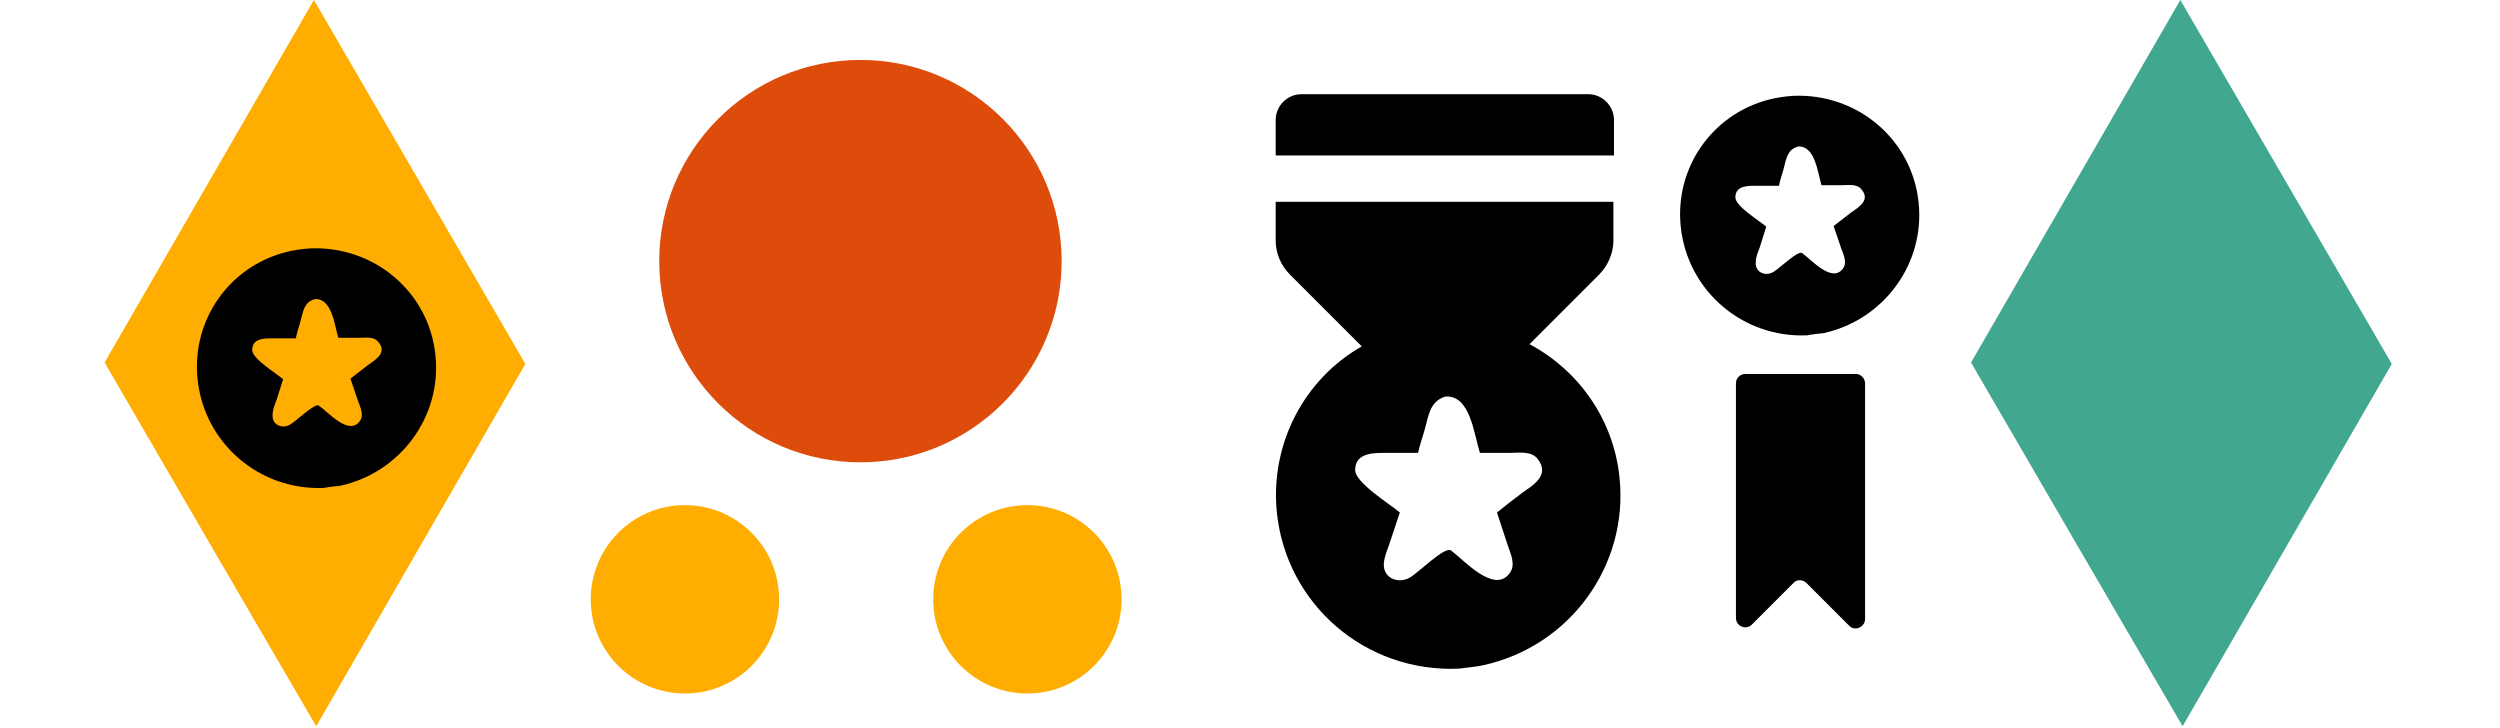
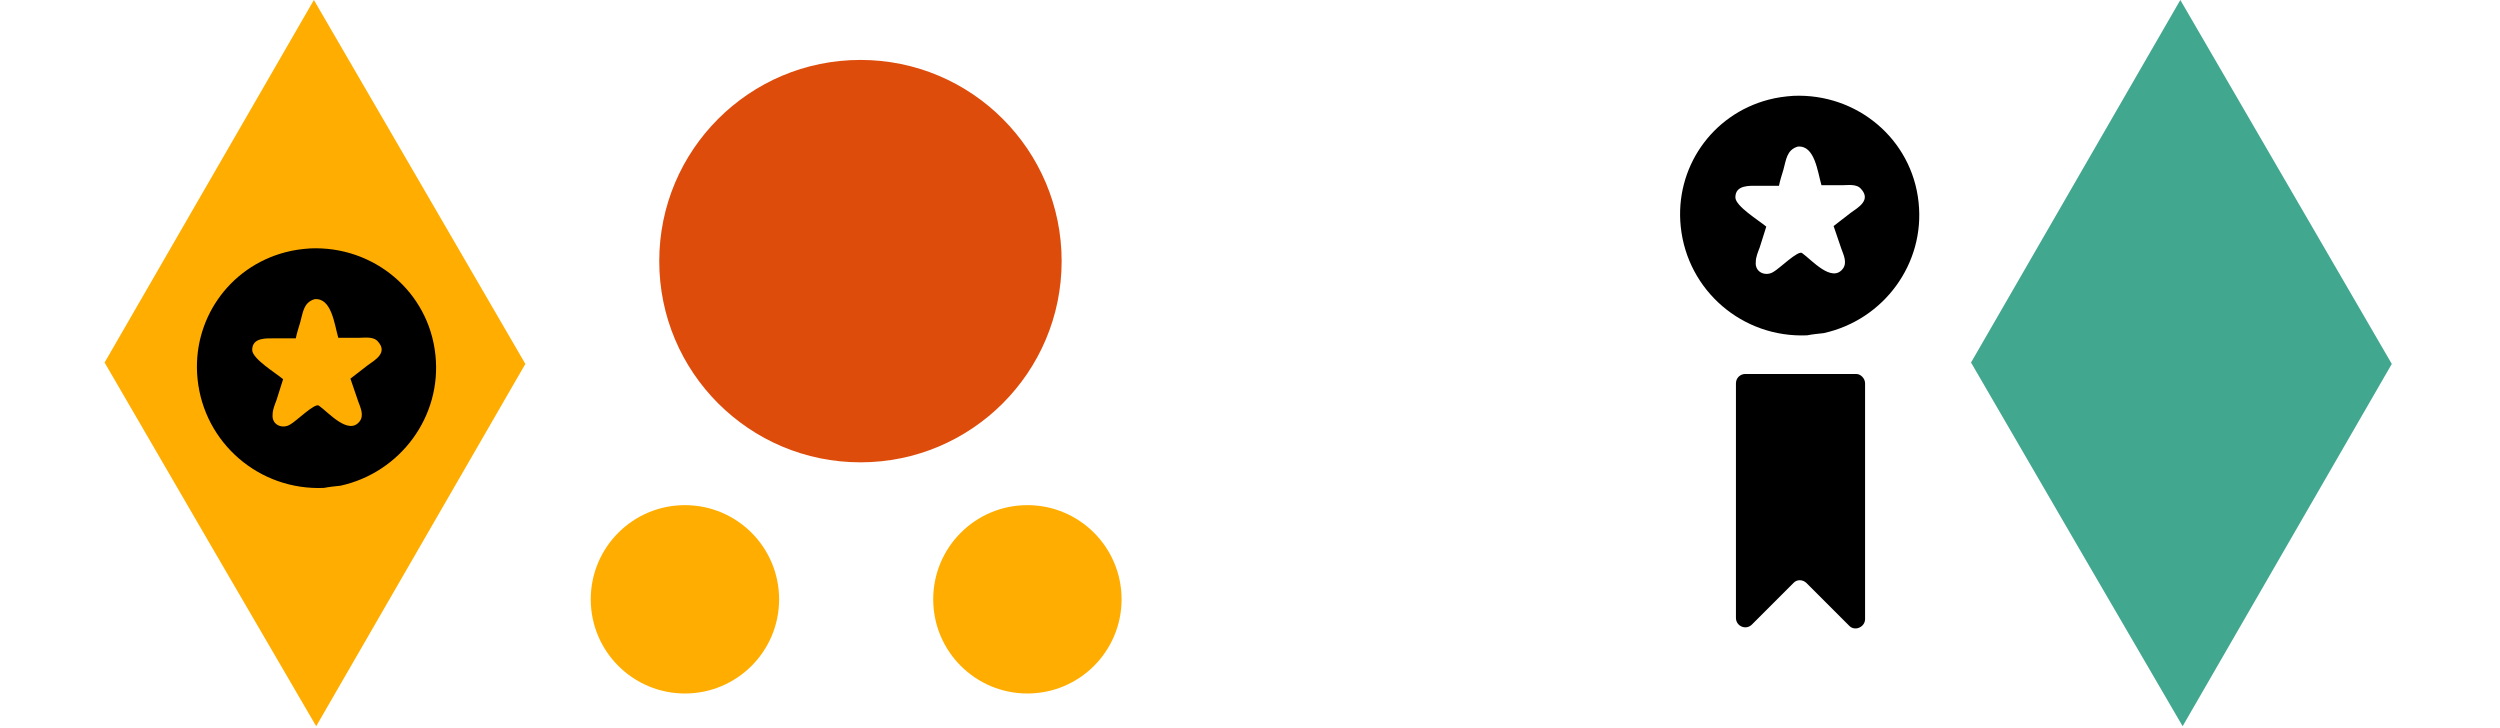
<svg xmlns="http://www.w3.org/2000/svg" width="292" height="85" viewBox="0 0 292 85" fill="none">
  <path d="M211.071 39.167C203.529 39.49 197.084 33.947 196.31 26.47C195.601 19.637 199.92 13.385 206.559 11.645C207.526 11.387 208.493 11.258 209.459 11.194C216.872 10.871 223.317 16.221 224.091 23.634C224.864 30.788 220.03 37.363 213.004 38.91C212.424 38.974 211.715 39.038 211.071 39.167ZM209.975 17.123C208.686 17.51 208.621 18.67 208.299 19.831C208.106 20.475 207.912 21.055 207.783 21.7H205.334C204.367 21.7 202.692 21.571 202.692 23.053C202.692 24.085 205.463 25.761 206.301 26.47L205.528 28.919C205.334 29.435 205.076 30.015 205.076 30.595C204.947 31.82 206.237 32.335 207.139 31.755C207.848 31.368 210.039 29.177 210.491 29.564C211.586 30.337 213.971 33.109 215.26 31.368C215.776 30.659 215.325 29.757 215.067 29.048L214.165 26.405C214.809 25.89 215.518 25.374 216.163 24.858C217.065 24.214 218.548 23.376 217.387 22.087C216.872 21.442 215.841 21.635 215.131 21.635H212.747C212.295 20.088 211.973 16.93 209.975 17.123Z" fill="black" />
  <path d="M217.841 44.775V72.298C217.841 73.265 216.616 73.781 215.971 73.072L211.008 68.109C210.557 67.657 209.848 67.657 209.461 68.109L204.627 72.943C203.918 73.652 202.758 73.136 202.758 72.169V44.775C202.758 44.131 203.273 43.68 203.854 43.68H216.809C217.325 43.68 217.841 44.195 217.841 44.775Z" fill="black" />
-   <path d="M189.156 55.734C188.447 48.902 184.322 43.229 178.65 40.2L186.771 32.078C187.803 31.047 188.447 29.565 188.447 28.082V23.57H171.753H165.63H149V28.082C149 29.565 149.58 30.983 150.676 32.078L159.055 40.458C152.352 44.261 148.355 51.802 149.129 59.795C150.225 70.623 159.506 78.551 170.335 78.1C171.302 77.971 172.269 77.907 173.171 77.713C183.355 75.522 190.252 66.047 189.156 55.734ZM177.747 57.603C176.781 58.312 175.814 59.086 174.847 59.859L176.072 63.597C176.394 64.629 177.103 65.918 176.329 66.949C174.525 69.399 171.044 65.467 169.497 64.307C168.788 63.727 165.694 66.885 164.663 67.465C163.309 68.238 161.504 67.529 161.633 65.789C161.698 64.951 162.085 64.113 162.342 63.34L163.503 59.859C162.278 58.828 158.282 56.379 158.282 54.896C158.282 52.769 160.667 52.898 162.085 52.898H165.63C165.823 51.995 166.145 51.093 166.403 50.191C166.854 48.579 166.983 46.903 168.788 46.323C171.689 46.066 172.14 50.577 172.849 52.898H176.265C177.361 52.898 178.779 52.64 179.552 53.542C181.164 55.541 178.972 56.701 177.747 57.603Z" fill="black" />
-   <path d="M171.817 18.155H188.512V14.029C188.512 12.354 187.158 11 185.482 11H171.817H165.694H152.029C150.354 11 149 12.354 149 14.029V18.155H165.694H171.817Z" fill="black" />
  <path d="M36.931 84.823L24.565 63.597L12.216 42.343L36.663 -0.001L61.362 42.506L36.931 84.823Z" fill="#FFAD00" />
  <path d="M254.931 84.823L242.565 63.597L230.216 42.343L254.663 -0.001L279.362 42.506L254.931 84.823Z" fill="#42A78F" />
  <circle cx="80" cy="70" r="11" fill="#FFAD00" />
  <circle cx="120" cy="70" r="11" fill="#FFAD00" />
  <circle cx="100.5" cy="30.5" r="23.5" fill="#DE4C0C" />
  <path d="M37.836 56.988C30.295 57.31 23.849 51.767 23.076 44.29C22.367 37.458 26.686 31.205 33.325 29.465C34.291 29.207 35.258 29.078 36.225 29.014C43.638 28.692 50.083 34.041 50.856 41.454C51.63 48.608 46.796 55.183 39.77 56.73C39.19 56.794 38.481 56.859 37.836 56.988ZM36.741 34.944C35.452 35.331 35.387 36.491 35.065 37.651C34.871 38.295 34.678 38.876 34.549 39.52H32.1C31.133 39.52 29.457 39.391 29.457 40.874C29.457 41.905 32.229 43.581 33.067 44.29L32.293 46.739C32.1 47.255 31.842 47.835 31.842 48.415C31.713 49.64 33.002 50.155 33.904 49.575C34.614 49.189 36.805 46.997 37.256 47.384C38.352 48.157 40.737 50.929 42.026 49.189C42.542 48.48 42.09 47.577 41.833 46.868L40.93 44.225C41.575 43.71 42.284 43.194 42.928 42.678C43.831 42.034 45.313 41.196 44.153 39.907C43.637 39.262 42.606 39.456 41.897 39.456H39.512C39.061 37.909 38.739 34.75 36.741 34.944Z" fill="black" />
</svg>